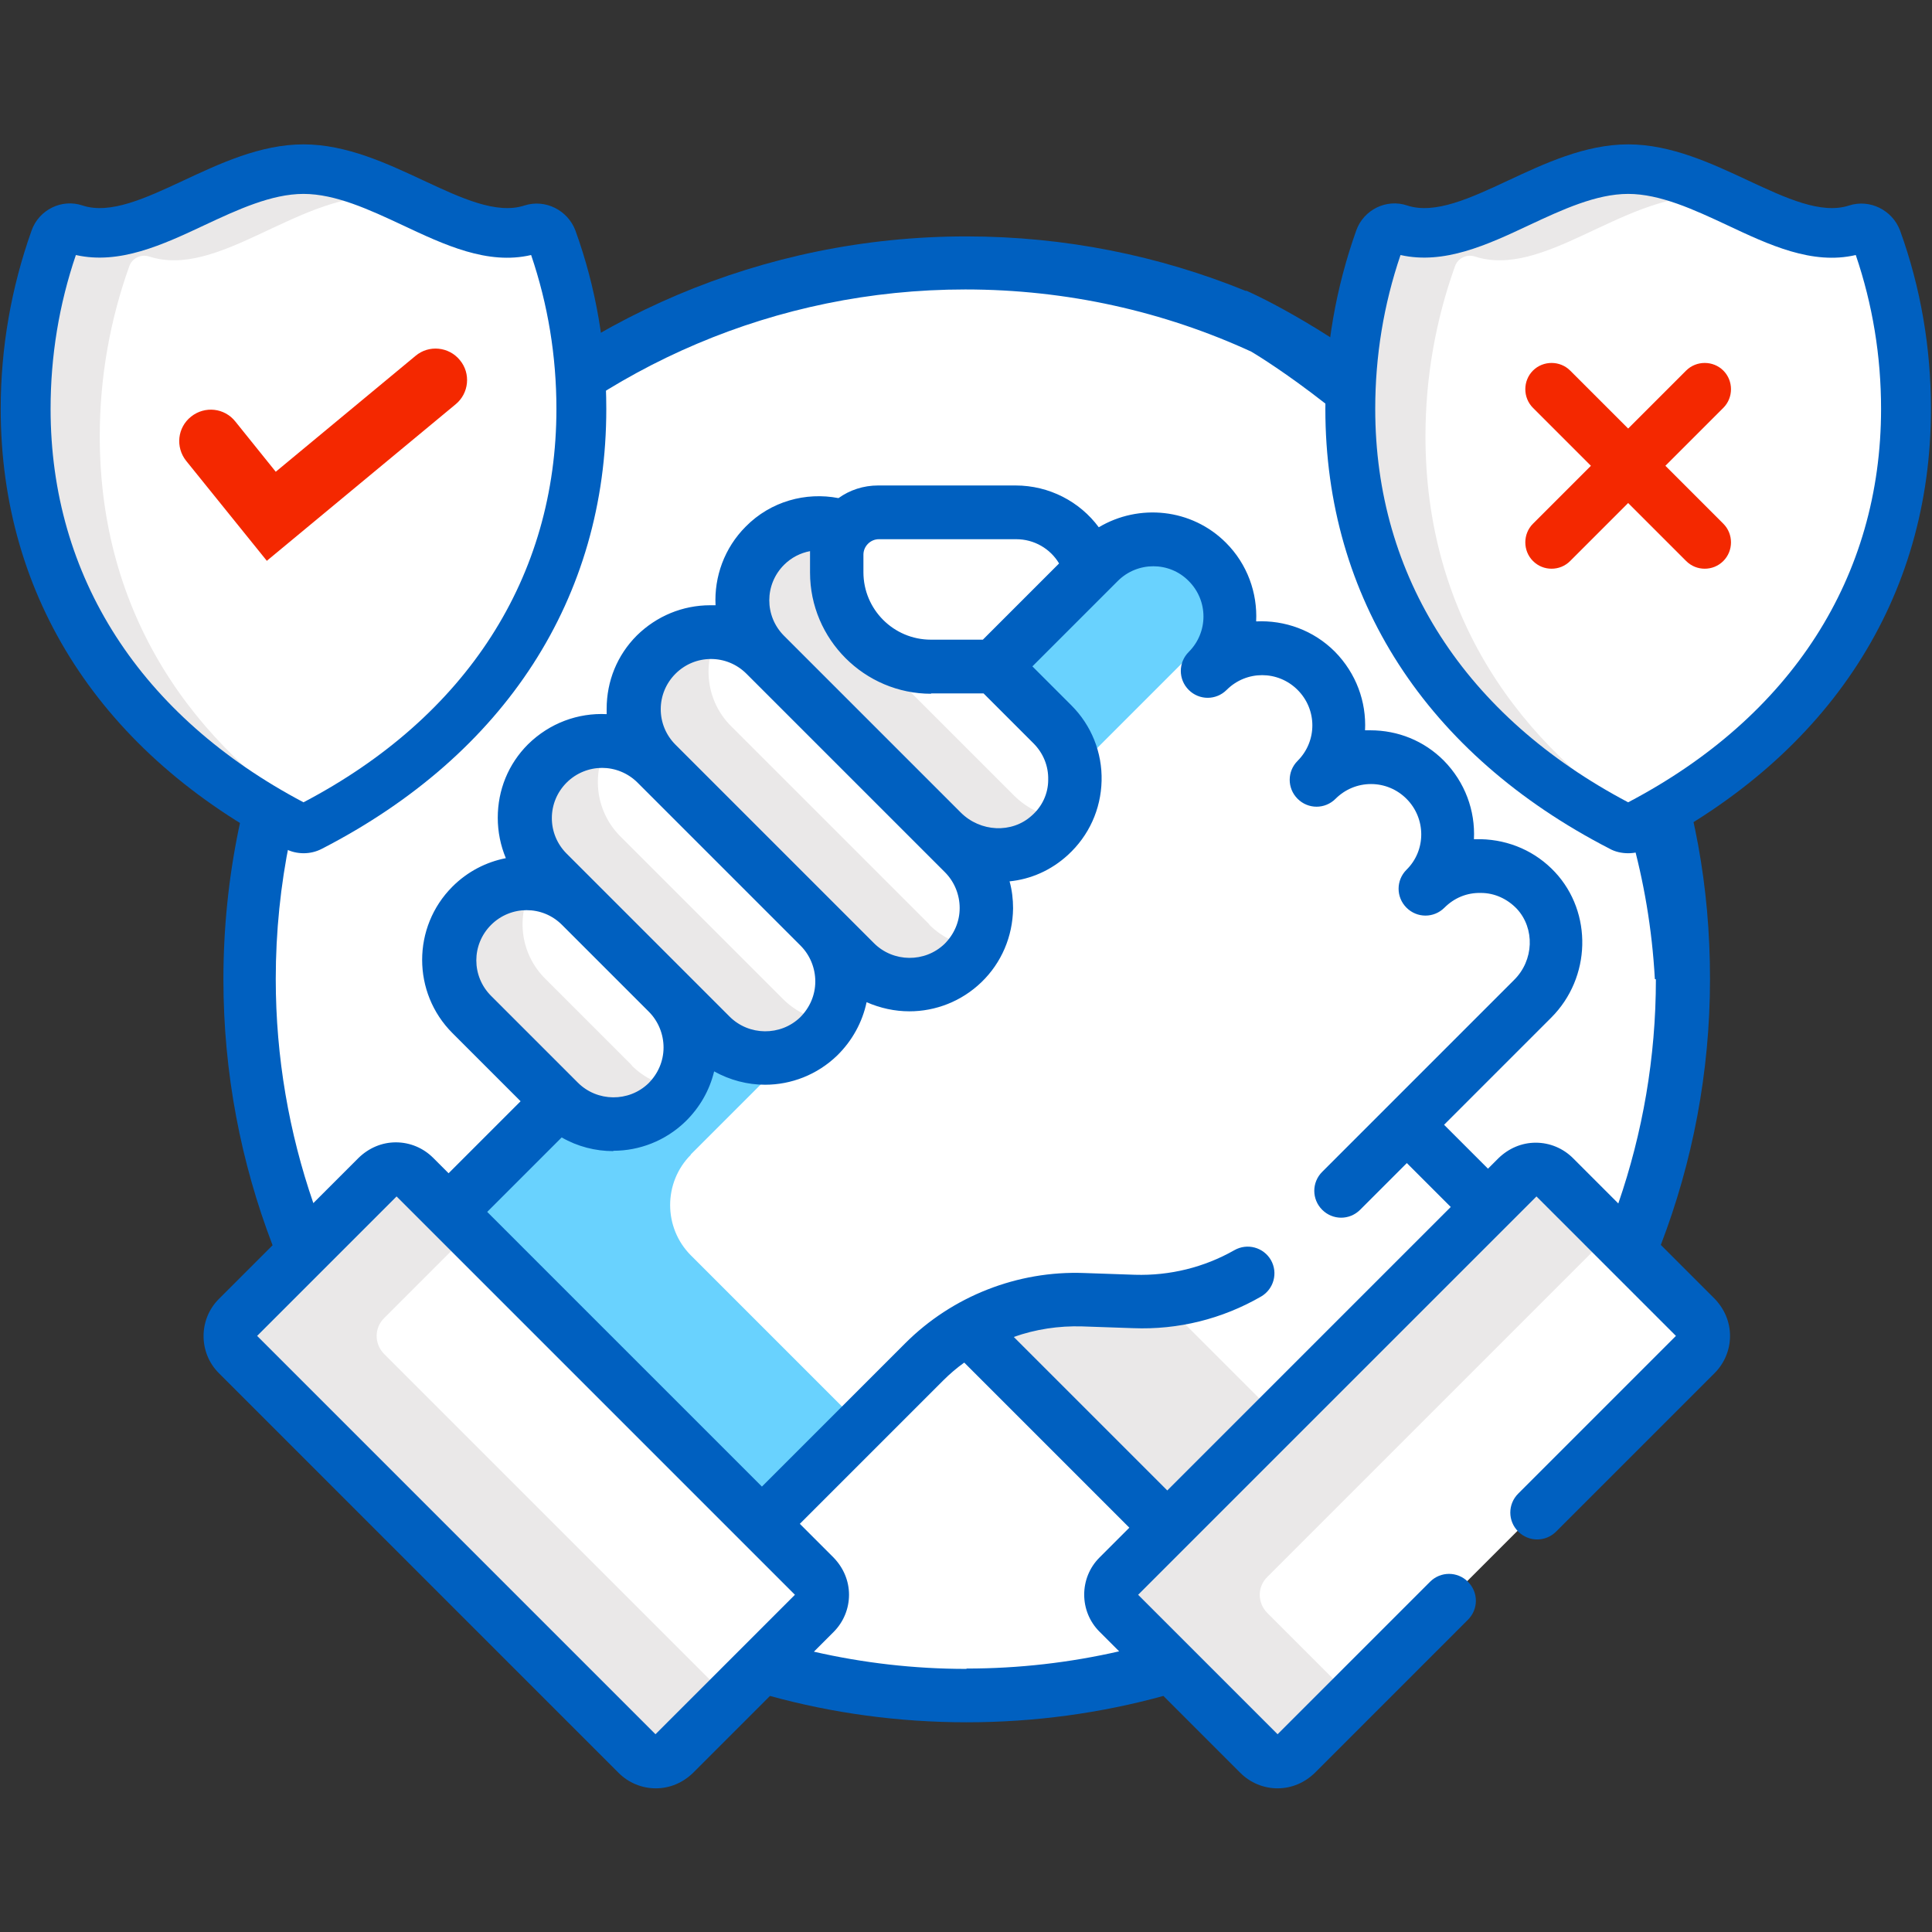
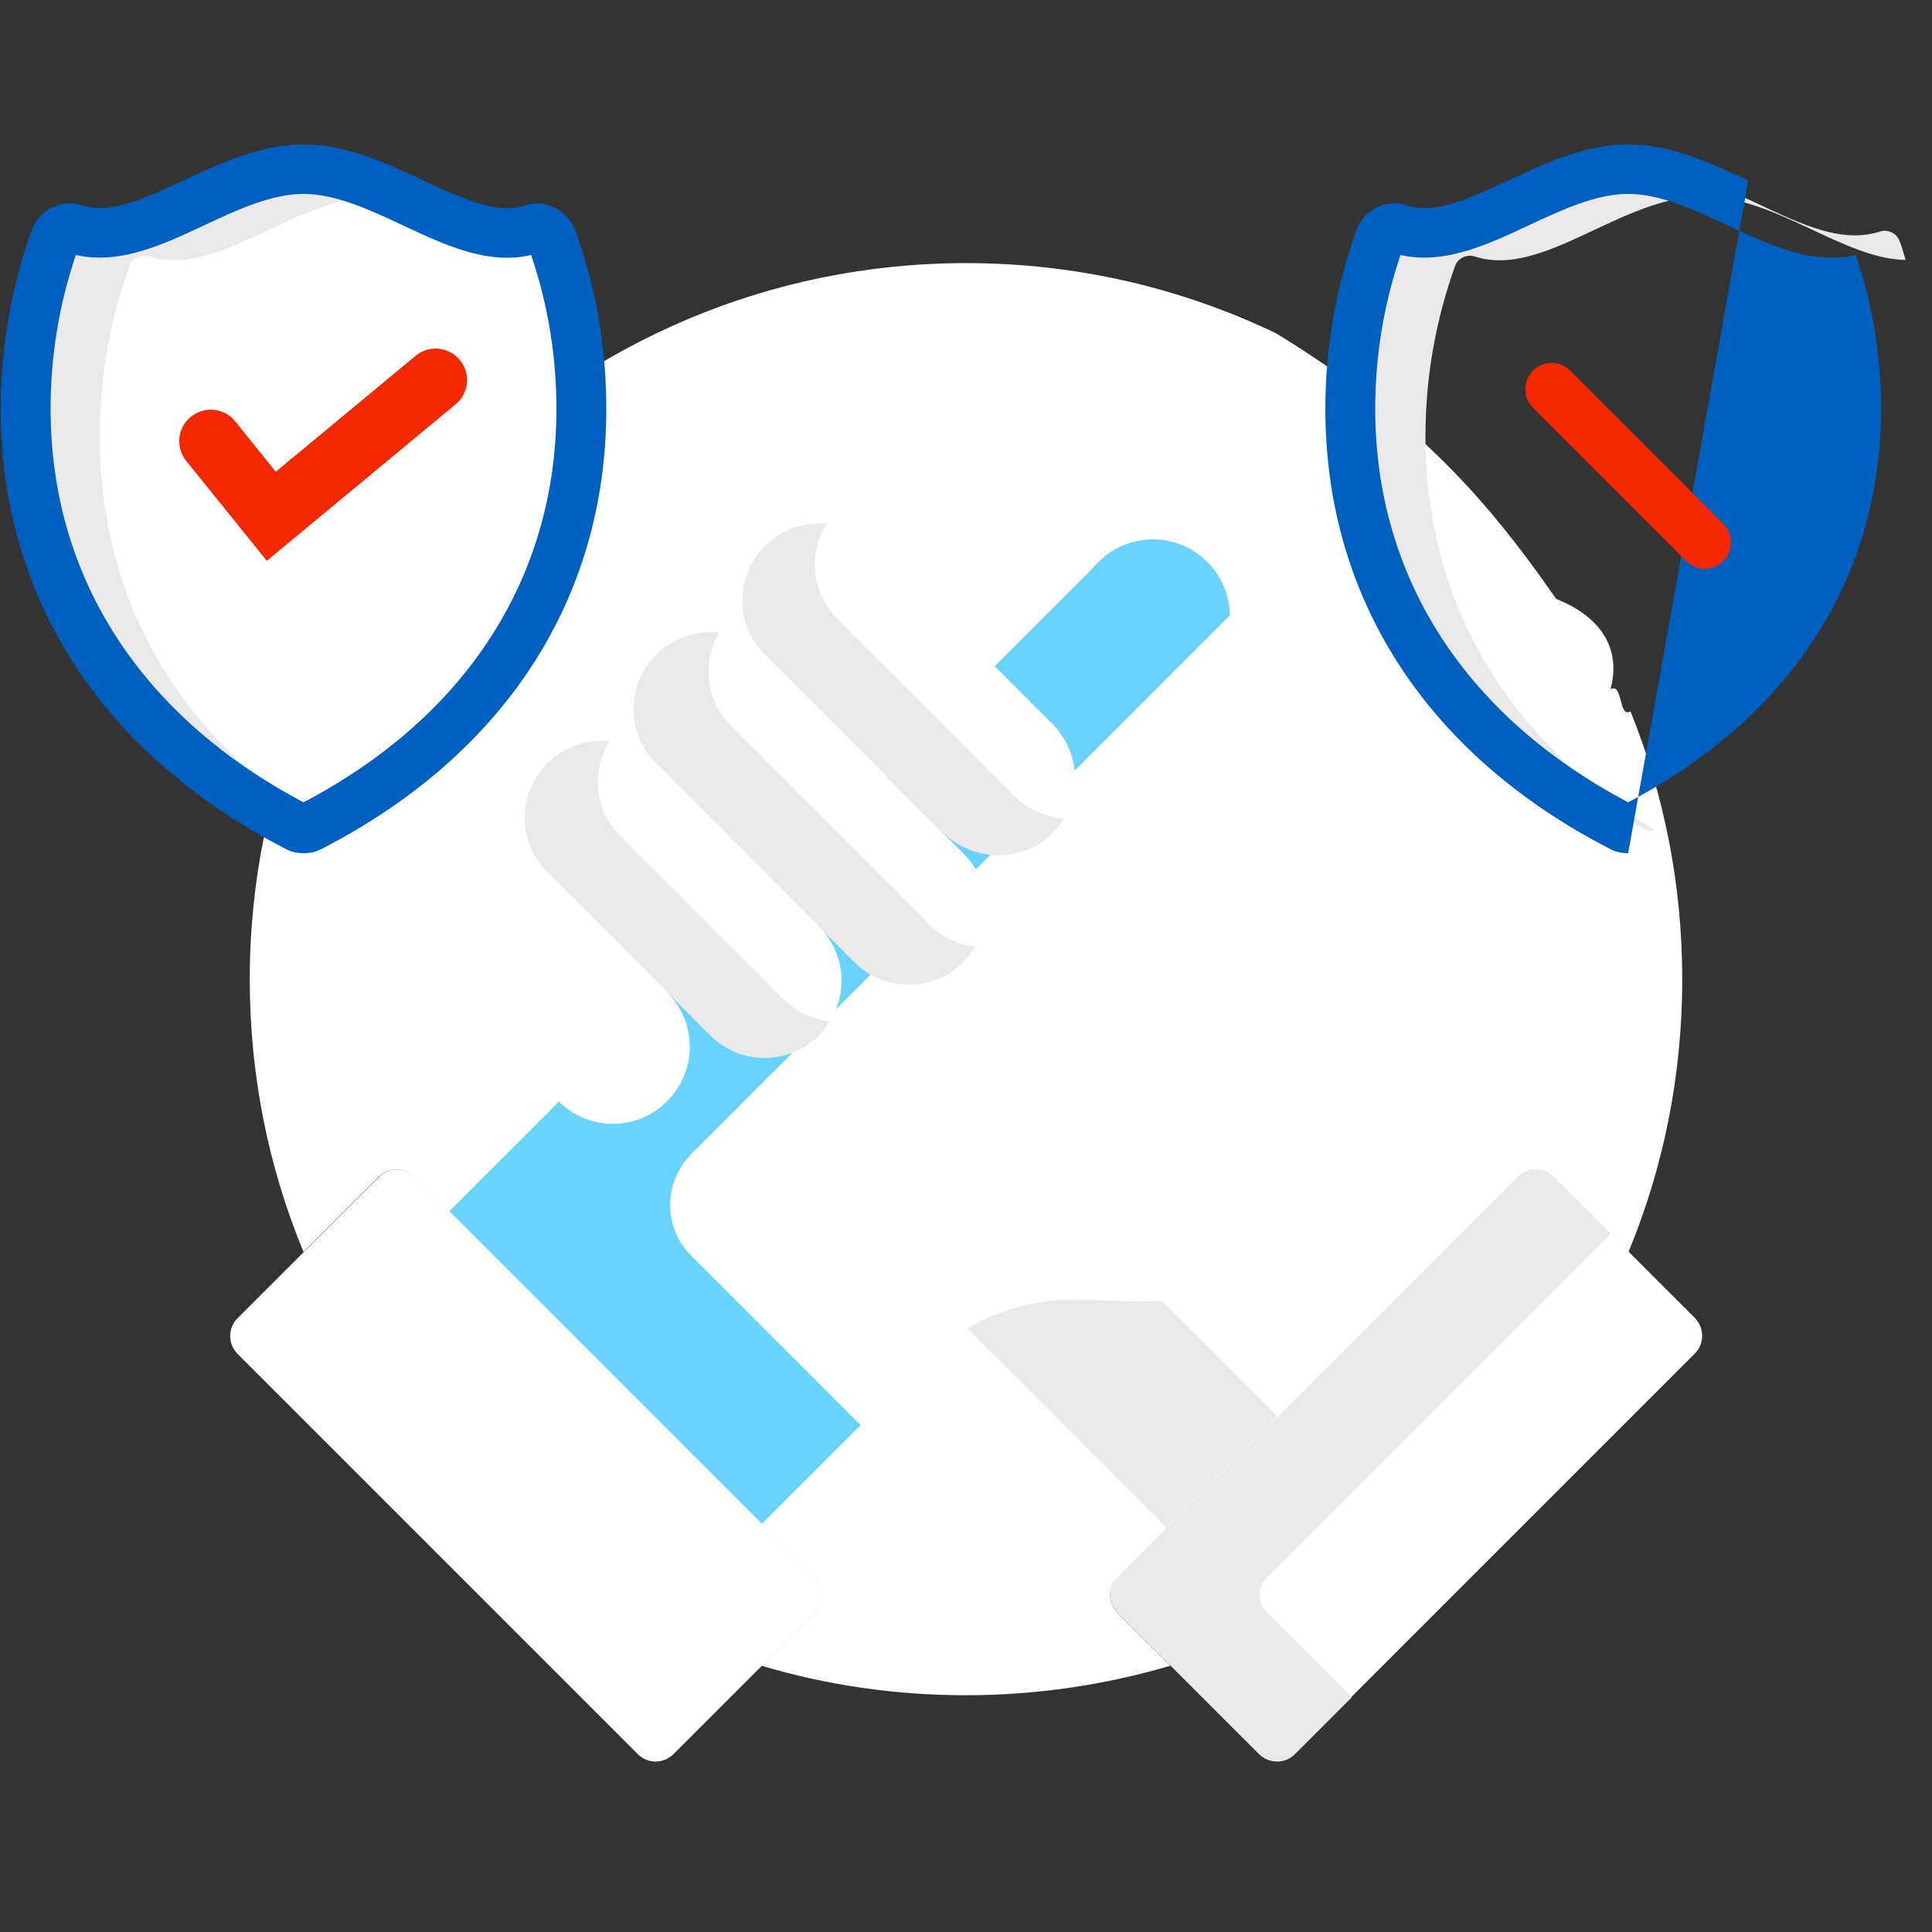
<svg xmlns="http://www.w3.org/2000/svg" id="Layer_2" viewBox="0 0 55 55">
  <rect x="0" y="0" width="55" height="55" fill="#333333" stroke="none" />
  <defs>
    <style>.cls-1{fill:#69d2fe;}.cls-1,.cls-2,.cls-3,.cls-4,.cls-5,.cls-6{stroke-width:0px;}.cls-2,.cls-6{fill:#fff;}.cls-3{fill:#f42800;}.cls-4{fill:#0060c0;}.cls-5{fill:#eae8e8;}.cls-6{opacity:0;}</style>
  </defs>
  <g id="Layer_1-2">
    <rect class="cls-6" width="55" height="55" />
    <path class="cls-2" d="m46.42,20.25c-.35.21-.21-.82-.57-.63.49-1.87-1.41-2.5-1.55-2.57-2.22-3.21-4.26-5.28-7.97-7.56-2.67-1.28-5.66-2-8.83-2-11.26,0-20.39,9.13-20.39,20.39,0,2.75.54,5.37,1.53,7.76l2.13-2.13c.29-.29.75-.29,1.03,0l11.38,11.38c.29.29.29.75,0,1.03l-1.5,1.5c1.84.55,3.8.84,5.82.84s3.98-.3,5.82-.84l-1.5-1.5c-.29-.29-.29-.75,0-1.03l11.38-11.38c.29-.29.75-.29,1.03,0l2.13,2.13c.99-2.39,1.53-5.01,1.53-7.76,0-2.7-.52-5.27-1.47-7.62h0Z" />
    <path class="cls-2" d="m42.36,34.34l-2.36-2.36-3.25,3.25c-1.14,1.14-2.65,1.76-4.26,1.76h0c-.07,0-.15,0-.22,0l-1.45-.05c-.08,0-.15,0-.23,0-1.11,0-2.17.29-3.1.84l5.71,5.71,9.15-9.15Z" />
    <path class="cls-5" d="m36.37,40.33l-3.31-3.31c-.26.02-.52.03-.79.02l-1.45-.05c-1.16-.04-2.3.25-3.29.82l5.68,5.68,3.16-3.16Z" />
    <path class="cls-2" d="m35.83,49.92l-4.01-4.01c-.29-.29-.29-.75,0-1.03l11.38-11.38c.29-.29.75-.29,1.03,0l4.01,4.01c.29.29.29.75,0,1.03l-11.38,11.38c-.29.29-.75.29-1.03,0h0Z" />
    <path class="cls-5" d="m36.08,45.92c-.29-.29-.29-.75,0-1.03l9.77-9.77-1.61-1.61c-.29-.29-.75-.29-1.03,0l-11.38,11.38c-.29.29-.29.75,0,1.03l4.01,4.01c.29.29.75.29,1.03,0l1.61-1.61-2.4-2.4Z" />
    <path class="cls-2" d="m43.72,25.35c-.85-.91-2.28-.93-3.15-.05.86-.86.86-2.24,0-3.1s-2.24-.86-3.1,0c.86-.86.86-2.24,0-3.1-.86-.86-2.24-.86-3.1,0,.86-.86.86-2.24,0-3.1s-2.24-.86-3.1,0l-18.48,18.48,8.9,8.9,4.61-4.61c1.19-1.19,2.83-1.84,4.52-1.77l1.45.05c1.69.06,3.33-.58,4.52-1.77l6.84-6.84c.84-.84.91-2.22.09-3.09h0Z" />
    <path class="cls-1" d="m19.66,32.87l15.35-15.35c0-.55-.22-1.1-.64-1.52-.86-.86-2.24-.86-3.1,0l-18.48,18.48,8.9,8.9,2.81-2.81-4.83-4.83c-.79-.79-.79-2.08,0-2.87Z" />
    <path class="cls-2" d="m28.31,18.97h0s-1.8,0-1.8,0c-1.48,0-2.69-1.2-2.69-2.69v-.5c0-.29.1-.55.27-.76-.78-.29-1.68-.12-2.31.51-.86.86-.86,2.24,0,3.1l5.03,5.03c.84.84,2.2.92,3.08.12.93-.85.95-2.29.07-3.17l-1.65-1.65Z" />
    <path class="cls-5" d="m28.87,22.65l-5.03-5.03c-.74-.74-.84-1.86-.31-2.71-.63-.06-1.27.15-1.75.63-.86.86-.86,2.24,0,3.1l5.03,5.03c.84.84,2.2.92,3.08.12.16-.14.28-.3.39-.48-.51-.05-1.02-.27-1.41-.66h0Z" />
    <path class="cls-2" d="m21.78,18.64c-.86-.86-2.24-.86-3.1,0-.86.86-.86,2.24,0,3.1l5.65,5.65c.85.85,2.21.86,3.07.02.88-.85.89-2.26.02-3.12l-5.65-5.65Z" />
    <path class="cls-5" d="m26.46,26.32l-5.65-5.65c-.72-.72-.83-1.82-.34-2.66-.64-.07-1.3.14-1.79.63-.86.86-.86,2.24,0,3.1l5.65,5.65c.85.85,2.21.86,3.07.02.14-.14.26-.3.36-.46-.48-.05-.94-.26-1.31-.63h0Z" />
    <path class="cls-2" d="m18.68,21.73c-.86-.86-2.24-.86-3.1,0-.86.86-.86,2.24,0,3.1l4.64,4.64c.85.85,2.21.86,3.07.02.88-.85.89-2.26.02-3.12l-4.64-4.64Z" />
    <path class="cls-5" d="m22.3,28.45l-4.64-4.64c-.73-.73-.84-1.86-.31-2.71-.63-.06-1.28.15-1.77.63-.86.86-.86,2.24,0,3.1l4.64,4.64c.85.85,2.21.86,3.07.02.13-.13.24-.27.33-.42-.49-.05-.96-.26-1.33-.63Z" />
    <path class="cls-2" d="m16.53,25.78c-.86-.86-2.24-.86-3.1,0s-.86,2.24,0,3.1l2.47,2.47c.85.85,2.21.86,3.07.02.88-.85.89-2.26.02-3.12l-2.47-2.47Z" />
-     <path class="cls-5" d="m17.99,30.33l-2.47-2.47c-.74-.74-.84-1.86-.31-2.71-.64-.07-1.29.14-1.78.63-.86.86-.86,2.24,0,3.1l2.47,2.47c.85.85,2.21.86,3.07.02.13-.13.24-.27.33-.41-.48-.05-.95-.26-1.32-.63h0Z" />
    <path class="cls-2" d="m28.92,14.59h-3.91c-.66,0-1.2.54-1.2,1.2v.5c0,1.48,1.2,2.69,2.69,2.69h1.8l2.75-2.75c-.25-.94-1.1-1.64-2.12-1.64h0Z" />
    <path class="cls-2" d="m23.19,45.92l-4.01,4.01c-.29.29-.75.29-1.03,0l-11.38-11.38c-.29-.29-.29-.75,0-1.03l4.01-4.01c.29-.29.75-.29,1.03,0l11.38,11.38c.29.29.29.75,0,1.03h0Z" />
-     <path class="cls-5" d="m10.94,38.55c-.29-.29-.29-.75,0-1.03l2.44-2.44-1.57-1.57c-.29-.29-.75-.29-1.03,0l-4.01,4.01c-.29.29-.29.75,0,1.03l11.38,11.38c.29.29.75.29,1.03,0l1.57-1.57-9.81-9.81Z" />
-     <path class="cls-4" d="m35.46,8.28c-2.46-1-5.14-1.55-7.95-1.55-11.66,0-21.15,9.49-21.15,21.15,0,2.67.5,5.22,1.4,7.57l-1.53,1.53c-.58.58-.58,1.53,0,2.11l11.38,11.38c.28.28.66.44,1.06.44s.77-.16,1.06-.44l2.19-2.19c1.78.49,3.66.75,5.6.75s3.81-.26,5.6-.75l2.19,2.19c.28.28.66.44,1.06.44s.77-.16,1.06-.44l4.36-4.36c.3-.3.3-.78,0-1.08-.3-.3-.78-.3-1.08,0l-4.34,4.34-3.97-3.97,11.34-11.34,3.97,3.97-4.49,4.49c-.3.3-.3.78,0,1.08.3.3.78.3,1.08,0l4.51-4.51c.28-.28.44-.66.44-1.06s-.16-.77-.44-1.06l-1.53-1.53c.9-2.35,1.4-4.9,1.4-7.57s-.46-5.03-1.3-7.3c-3.82-8.81-11.89-12.29-11.89-12.29Zm-16.8,41.09l-11.34-11.34,3.97-3.97,11.34,11.34-3.97,3.97Zm7.84-29.63h1.5l1.42,1.42c.28.28.43.65.42,1.04,0,.39-.17.76-.47,1.02-.56.51-1.46.47-2.02-.09l-5.03-5.03c-.56-.56-.56-1.46,0-2.02.21-.21.47-.34.74-.39,0,.04,0,.07,0,.11v.5c0,1.9,1.55,3.45,3.45,3.45Zm-1.92-3.45v-.5c0-.24.2-.44.44-.44h3.91c.51,0,.97.27,1.22.69l-2.17,2.17h-1.48c-1.06,0-1.92-.86-1.92-1.92Zm2.32,8.54c.27.27.42.64.42,1.02,0,.39-.16.75-.43,1.02-.56.54-1.46.53-2.01-.02l-5.65-5.65h0c-.27-.27-.42-.63-.42-1.01s.15-.74.42-1.01c.27-.27.63-.42,1.01-.42s.74.15,1.01.42l5.65,5.65Zm-4.11,2.09c.27.27.42.64.42,1.02,0,.39-.16.75-.43,1.02-.56.54-1.46.53-2.01-.02l-3.69-3.69-.95-.95c-.27-.27-.42-.63-.42-1.01s.15-.74.42-1.01c.28-.28.65-.42,1.01-.42s.73.14,1.01.42h0s4.64,4.64,4.64,4.64Zm-6.79-.59l2.47,2.47c.27.27.42.64.42,1.02,0,.39-.16.75-.43,1.02-.56.54-1.46.53-2.01-.02l-2.47-2.47c-.56-.56-.56-1.46,0-2.02.28-.28.65-.42,1.01-.42.37,0,.73.14,1.01.42h0Zm1.46,6.43c.74,0,1.48-.28,2.05-.83.41-.4.69-.89.82-1.43.45.25.95.38,1.45.38.74,0,1.48-.28,2.05-.83.43-.42.72-.95.84-1.52.39.17.8.26,1.22.26.74,0,1.48-.28,2.05-.83.57-.55.89-1.3.9-2.1,0-.26-.03-.52-.1-.77.6-.06,1.18-.31,1.66-.75.6-.55.94-1.3.96-2.11.02-.81-.29-1.58-.86-2.15l-1.11-1.11,2.43-2.43c.56-.56,1.47-.56,2.02,0,.56.56.56,1.46,0,2.02,0,0,0,0,0,0-.3.3-.3.78,0,1.08.3.3.78.3,1.08,0,.56-.56,1.46-.56,2.02,0,.56.56.56,1.46,0,2.02,0,0,0,0,0,0h0c-.3.3-.3.78,0,1.08.3.3.78.3,1.08,0,.27-.27.63-.42,1.01-.42s.74.15,1.01.42c.56.56.56,1.47,0,2.02-.3.3-.3.78,0,1.08.3.3.78.3,1.08,0,.28-.28.64-.43,1.04-.42.39,0,.75.17,1.02.45.52.56.49,1.47-.08,2.03l-5.46,5.46c-.3.3-.3.78,0,1.08.3.3.78.3,1.08,0l1.33-1.33,1.25,1.25-8.07,8.07-4.37-4.37c.62-.22,1.28-.32,1.95-.3l1.45.05c1.28.05,2.53-.26,3.64-.9.36-.21.49-.67.28-1.04-.21-.36-.67-.49-1.04-.28-.86.49-1.84.73-2.83.7l-1.45-.05c-1.89-.07-3.75.66-5.09,2l-4.08,4.08-7.82-7.82,2.12-2.12c.45.26.96.39,1.47.39h0Zm10.05,14.75c-1.49,0-2.94-.17-4.34-.49l.56-.56c.28-.28.44-.66.44-1.06s-.16-.77-.44-1.06l-.96-.96,4.08-4.08c.19-.19.39-.36.6-.51l4.7,4.7-.85.85c-.58.58-.58,1.53,0,2.11l.56.56c-1.4.32-2.85.49-4.34.49h0Zm19.63-19.63c0,2.23-.38,4.38-1.07,6.38l-1.29-1.29c-.28-.28-.66-.44-1.06-.44s-.77.16-1.06.44l-.3.3-1.25-1.25,3.05-3.05c1.14-1.14,1.18-2.99.11-4.14-.55-.59-1.3-.92-2.11-.94-.07,0-.13,0-.2,0,.04-.81-.25-1.62-.86-2.24-.56-.56-1.3-.86-2.09-.86-.05,0-.1,0-.15,0,.04-.81-.25-1.62-.86-2.24-.61-.61-1.43-.9-2.24-.86.04-.81-.25-1.63-.86-2.24-.98-.98-2.48-1.12-3.62-.44-.54-.73-1.41-1.19-2.37-1.19h-3.91c-.42,0-.81.13-1.13.36-.93-.18-1.93.09-2.64.81-.61.61-.9,1.43-.86,2.24-.05,0-.1,0-.15,0-.79,0-1.53.31-2.09.86-.56.56-.86,1.3-.86,2.09,0,.05,0,.1,0,.15-.81-.04-1.62.25-2.24.86-.56.56-.86,1.3-.86,2.09,0,.4.08.79.23,1.15-.56.11-1.09.38-1.52.81-1.15,1.15-1.15,3.02,0,4.17l1.94,1.94-2.05,2.05-.44-.44c-.28-.28-.66-.44-1.06-.44s-.77.16-1.06.44l-1.29,1.29c-.69-2-1.07-4.15-1.07-6.38,0-10.82,8.8-19.63,19.63-19.63,2.9,0,5.66.63,8.14,1.77,0,0,10.86,6.33,11.49,17.86Z" />
    <path class="cls-2" d="m8.65,4.81c-2.35,0-4.56,2.34-6.51,1.71-.23-.07-.48.05-.56.28-.54,1.51-.84,3.14-.84,4.84,0,5.52,3.13,9.52,7.71,11.89.13.07.28.07.41,0,4.58-2.37,7.71-6.37,7.71-11.89,0-1.7-.3-3.33-.84-4.84-.08-.23-.33-.35-.56-.28-1.95.64-4.17-1.71-6.51-1.71h0Z" />
    <path class="cls-5" d="m2.84,12.42c0-1.7.3-3.33.84-4.84.08-.23.33-.35.56-.28,1.95.64,4.17-1.71,6.51-1.71,2.05,0,4,1.79,5.76,1.81-.06-.18-.1-.36-.17-.53-.08-.23-.33-.35-.56-.28-1.95.64-4.17-1.71-6.51-1.71s-4.56,2.34-6.52,1.71c-.23-.07-.48.05-.56.28-.54,1.51-.84,3.14-.84,4.84,0,5.52,3.13,9.52,7.71,11.89.09.05.2.05.3.03-3.92-2.42-6.52-6.18-6.52-11.21Z" />
    <path class="cls-4" d="m8.65,24.29c-.18,0-.37-.04-.53-.13C2.9,21.46.02,17.02.02,11.64c0-1.74.3-3.45.88-5.08.21-.59.86-.91,1.45-.71.79.26,1.8-.21,2.87-.71,1.03-.48,2.19-1.03,3.42-1.03s2.39.55,3.42,1.03c1.07.5,2.08.97,2.87.71.59-.19,1.23.13,1.45.71.59,1.63.88,3.34.88,5.08,0,5.38-2.87,9.83-8.09,12.52-.17.09-.35.13-.53.13ZM2.16,7.26c-.48,1.41-.72,2.88-.72,4.38,0,4.78,2.56,8.75,7.2,11.2,4.65-2.44,7.2-6.42,7.2-11.2,0-1.5-.24-2.97-.72-4.38-1.24.29-2.47-.29-3.66-.85-.94-.44-1.91-.89-2.82-.89s-1.88.45-2.82.89c-1.19.56-2.42,1.13-3.66.85Z" />
-     <path class="cls-2" d="m46.35,4.81c-2.35,0-4.56,2.34-6.51,1.71-.23-.07-.48.05-.56.28-.54,1.51-.84,3.14-.84,4.84,0,5.52,3.13,9.52,7.71,11.89.13.07.28.07.41,0,4.58-2.37,7.71-6.37,7.71-11.89,0-1.7-.3-3.33-.84-4.84-.08-.23-.33-.35-.56-.28-1.95.64-4.17-1.71-6.51-1.71h0Z" />
    <path class="cls-5" d="m40.58,12.42c0-1.7.3-3.33.84-4.84.08-.23.33-.35.56-.28,1.95.64,4.17-1.71,6.51-1.71,2.05,0,4,1.79,5.76,1.81-.06-.18-.1-.36-.17-.53-.08-.23-.33-.35-.56-.28-1.95.64-4.17-1.71-6.51-1.71s-4.56,2.34-6.52,1.71c-.23-.07-.48.05-.56.28-.54,1.51-.84,3.14-.84,4.84,0,5.52,3.13,9.52,7.71,11.89.09.05.2.05.3.03-3.92-2.42-6.52-6.18-6.52-11.21Z" />
-     <path class="cls-4" d="m46.35,24.29c-.18,0-.37-.04-.53-.13-5.22-2.69-8.09-7.14-8.09-12.52,0-1.74.3-3.45.88-5.08.21-.59.86-.91,1.45-.71.79.26,1.8-.21,2.87-.71,1.03-.48,2.19-1.03,3.42-1.03s2.39.55,3.42,1.03c1.07.5,2.08.97,2.87.71.59-.19,1.23.13,1.45.71.59,1.63.88,3.34.88,5.08,0,5.38-2.87,9.83-8.09,12.52-.17.09-.35.13-.53.13Zm-6.48-17.03c-.48,1.41-.72,2.88-.72,4.38,0,4.78,2.56,8.75,7.2,11.2,4.65-2.44,7.2-6.42,7.2-11.2,0-1.5-.24-2.97-.72-4.38-1.24.29-2.47-.29-3.66-.85-.94-.44-1.91-.89-2.82-.89s-1.88.45-2.82.89c-1.19.56-2.42,1.13-3.66.85Z" />
+     <path class="cls-4" d="m46.35,24.29c-.18,0-.37-.04-.53-.13-5.22-2.69-8.09-7.14-8.09-12.52,0-1.74.3-3.45.88-5.08.21-.59.86-.91,1.45-.71.79.26,1.8-.21,2.87-.71,1.03-.48,2.19-1.03,3.42-1.03s2.39.55,3.42,1.03Zm-6.48-17.03c-.48,1.41-.72,2.88-.72,4.38,0,4.78,2.56,8.75,7.2,11.2,4.65-2.44,7.2-6.42,7.2-11.2,0-1.5-.24-2.97-.72-4.38-1.24.29-2.47-.29-3.66-.85-.94-.44-1.91-.89-2.82-.89s-1.88.45-2.82.89c-1.19.56-2.42,1.13-3.66.85Z" />
    <path class="cls-3" d="m7.6,15.97l-2.3-2.85c-.31-.39-.25-.95.14-1.26.39-.31.95-.25,1.26.14l1.15,1.43,3.98-3.3c.38-.32.95-.26,1.26.12.32.38.26.95-.12,1.26l-5.38,4.46Z" />
-     <path class="cls-3" d="m44.17,16.19c-.19,0-.38-.07-.53-.22-.29-.29-.29-.77,0-1.06l4.36-4.36c.29-.29.77-.29,1.06,0,.29.29.29.77,0,1.06l-4.36,4.36c-.15.15-.34.22-.53.22Z" />
    <path class="cls-3" d="m48.53,16.19c-.19,0-.38-.07-.53-.22l-4.36-4.36c-.29-.29-.29-.77,0-1.06.29-.29.77-.29,1.06,0l4.36,4.36c.29.29.29.77,0,1.06-.15.15-.34.22-.53.22Z" />
  </g>
</svg>